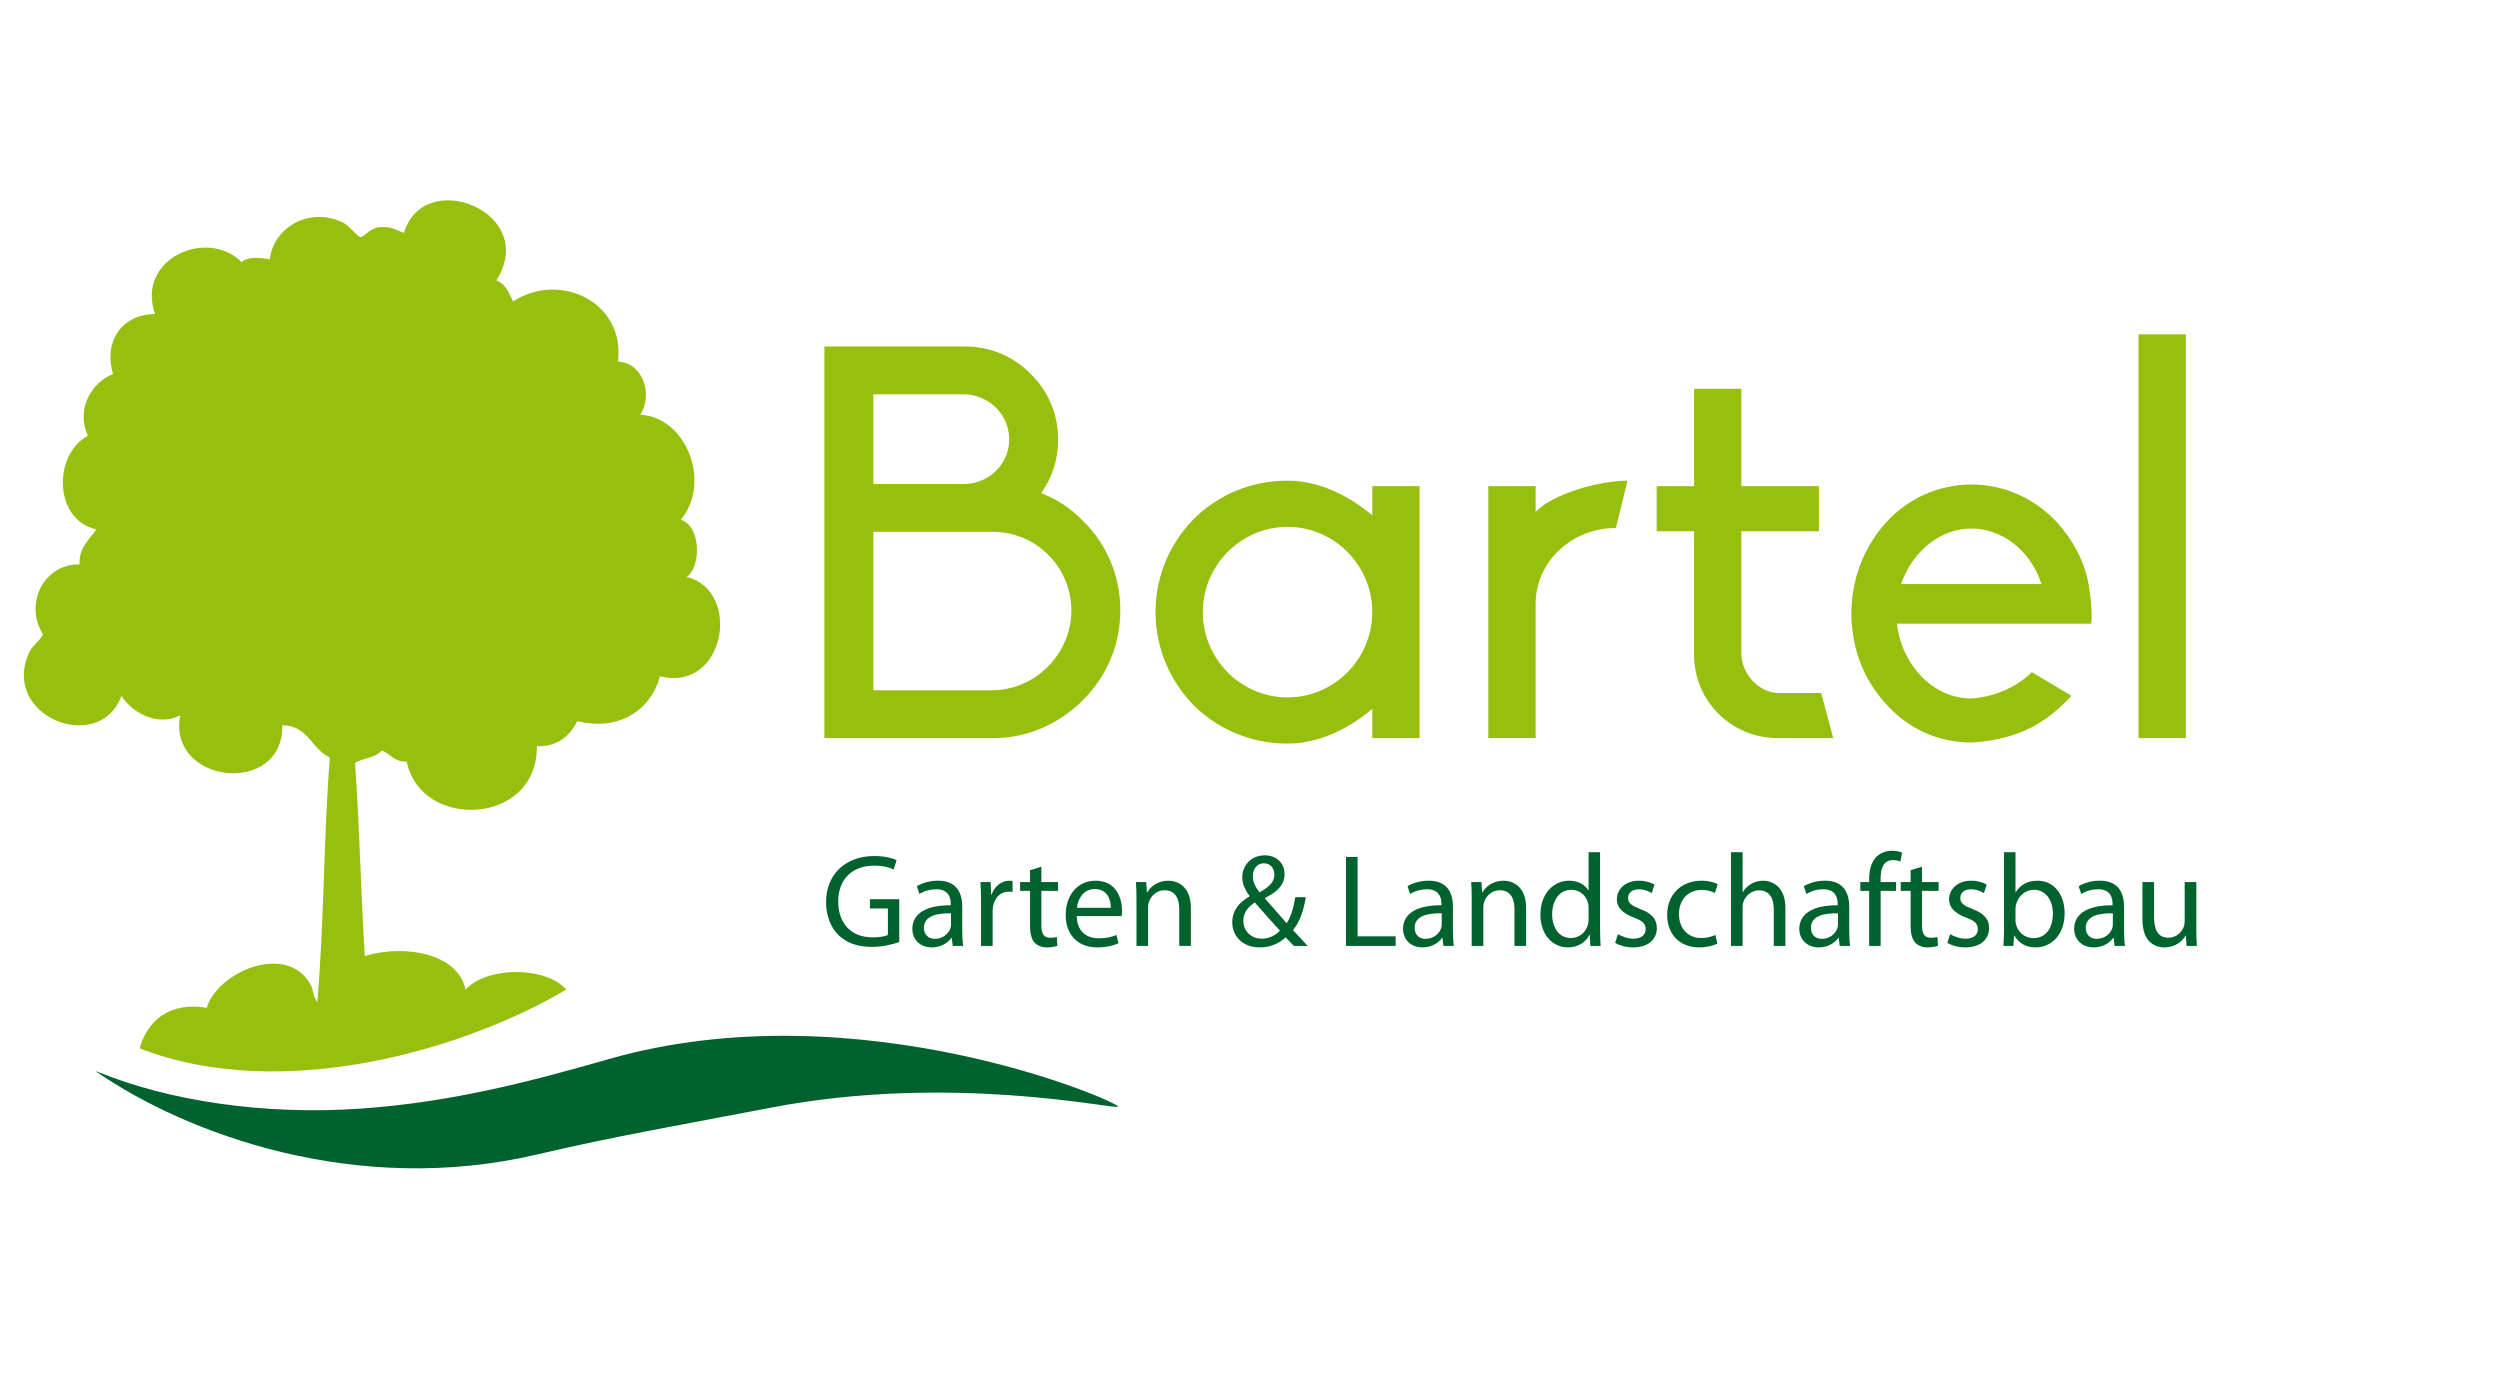
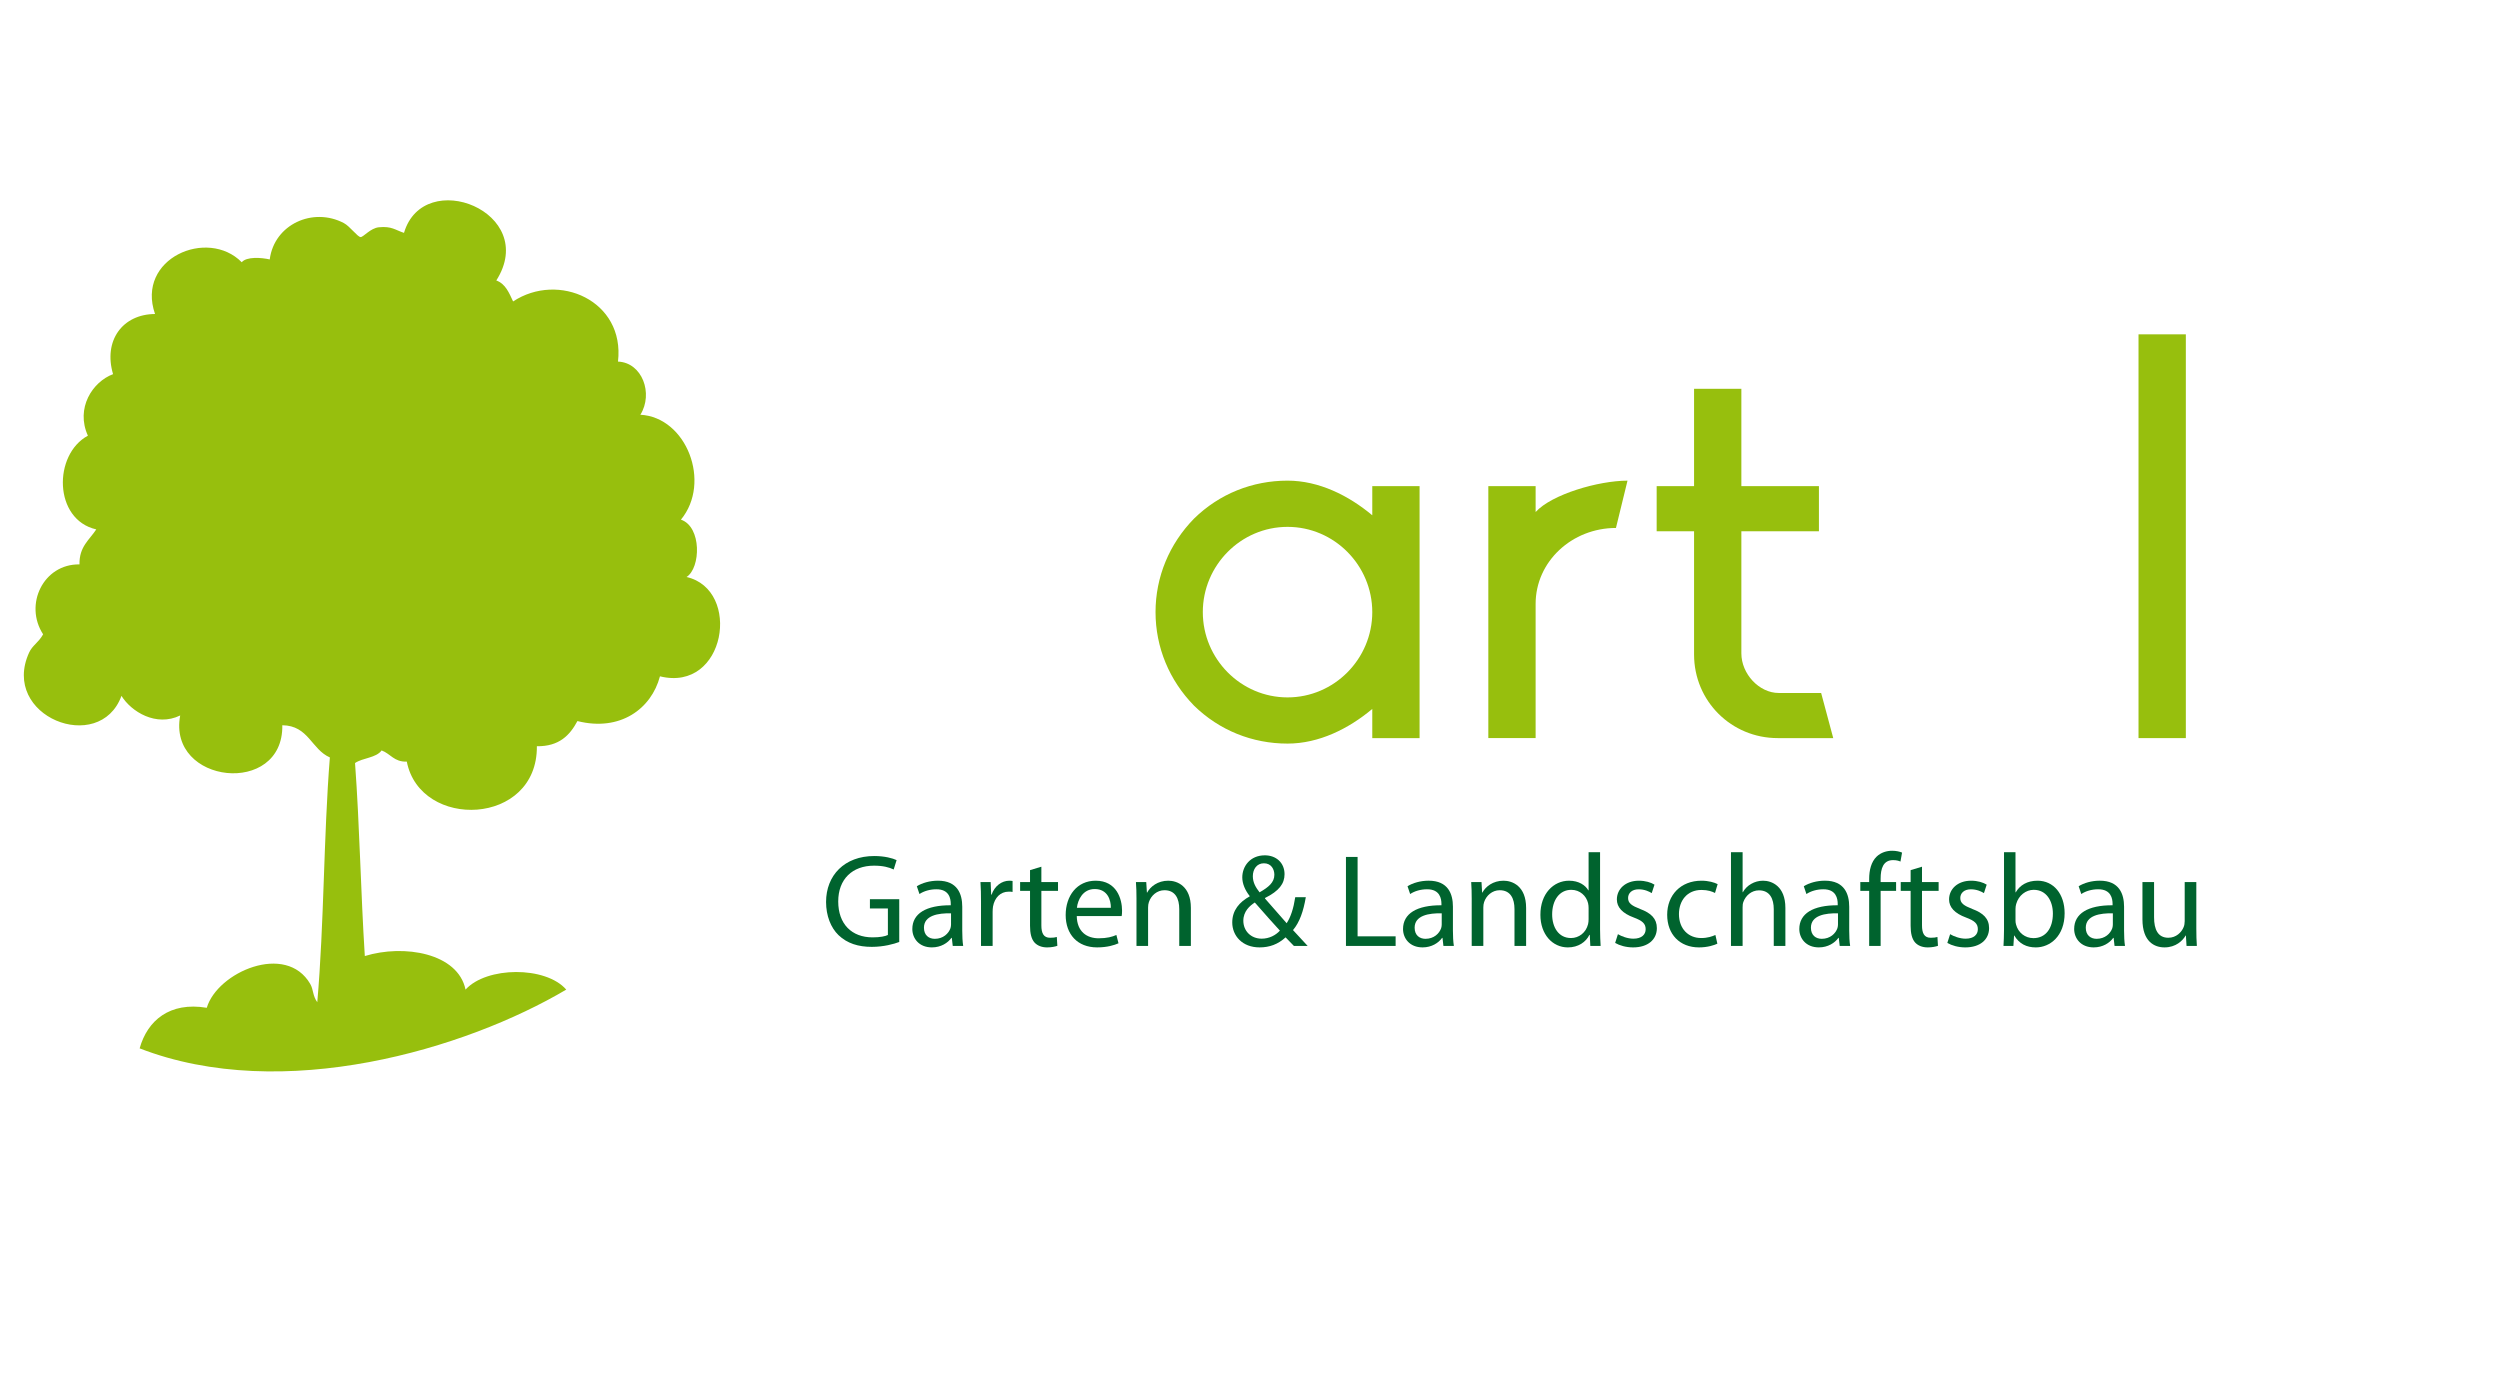
<svg xmlns="http://www.w3.org/2000/svg" version="1.1" id="Ebene_1" x="0px" y="0px" width="260px" height="145px" viewBox="0 0 260 145" enable-background="new 0 0 260 145" xml:space="preserve">
-   <rect fill="#FFFFFF" width="260" height="145" />
  <g>
-     <path fill="#97BF0D" d="M85.736,36.03h14.646c2.574,0,5.034,1.03,6.807,2.86c1.832,1.773,2.861,4.233,2.861,6.808   c0,2.003-0.572,3.89-1.716,5.492l-0.058,0.058l0.058,0.057c1.602,0.629,3.089,1.602,4.291,2.861c2.517,2.459,3.89,5.777,3.89,9.323   c0,3.492-1.373,6.809-3.89,9.326c-2.459,2.461-5.778,3.948-9.269,3.948h-17.62V36.03z M100.382,50.333   c2.518-0.059,4.576-2.117,4.576-4.635c0-2.517-2.002-4.577-4.576-4.69h-9.554v9.326H100.382z M103.356,71.785   c4.462-0.114,8.066-3.89,8.066-8.296c0-4.461-3.604-8.122-8.066-8.18H90.828v16.477H103.356z" />
    <path fill="#97BF0D" d="M142.717,50.561h4.919v26.202h-4.919V73.73c-2.46,2.061-5.549,3.604-8.811,3.604   c-3.662,0-7.093-1.373-9.726-3.946c-2.574-2.633-4.004-6.066-4.004-9.728c0-3.66,1.43-7.093,4.004-9.725   c2.633-2.576,6.063-3.948,9.726-3.948c3.262,0,6.351,1.545,8.811,3.604V50.561z M142.717,63.661c0-4.862-3.949-8.867-8.811-8.867   c-4.864,0-8.813,4.005-8.813,8.867c0,4.863,3.948,8.869,8.813,8.869C138.768,72.53,142.717,68.524,142.717,63.661z" />
    <path fill="#97BF0D" d="M159.705,53.25c1.66-1.832,6.524-3.262,9.556-3.262l-1.202,4.92c-4.576,0-8.354,3.491-8.354,7.895v13.959   h-4.919V50.561h4.919V53.25z" />
    <path fill="#97BF0D" d="M176.183,68.067V55.251h-3.89v-4.69h3.89V40.435h4.919v10.126h8.067v4.69h-8.067v12.7   c0,2.118,1.832,4.119,3.892,4.119h4.405l1.258,4.692h-5.778C180.073,76.763,176.183,72.93,176.183,68.067z" />
-     <path fill="#97BF0D" d="M217.487,64.863h-20.194v0.114c0.572,4.348,3.833,7.608,7.606,7.665c2.348-0.112,4.751-1.086,6.408-2.744   l4.12,2.461c-1.029,1.144-2.173,2.115-3.488,2.916c-2.003,1.2-4.463,1.828-6.922,1.946c-3.434,0-6.58-1.431-8.87-4.006   c-2.058-2.231-3.317-5.093-3.547-8.238c-0.058-0.401-0.058-0.801-0.058-1.201c0-1.031,0.116-2.062,0.345-3.091   c0.516-2.402,1.658-4.576,3.26-6.349c2.29-2.517,5.493-3.947,8.87-3.947c3.432,0,6.577,1.431,8.925,3.947   c1.602,1.773,2.802,3.947,3.258,6.349C217.602,63.032,217.545,64.348,217.487,64.863z M212.339,60.745l-0.058-0.116   c-1.145-3.375-4.061-5.664-7.264-5.664c-3.148,0-6.064,2.289-7.269,5.664l-0.055,0.116H212.339z" />
    <path fill="#97BF0D" d="M222.406,76.763V34.771h4.921v41.992H222.406z" />
  </g>
  <g>
    <path fill="#00632E" d="M93.521,97.966c-0.536,0.206-1.608,0.508-2.857,0.508c-1.401,0-2.554-0.356-3.461-1.222   c-0.796-0.769-1.292-2.005-1.292-3.447c0-2.761,1.909-4.778,5.013-4.778c1.072,0,1.922,0.231,2.322,0.425l-0.303,0.976   c-0.494-0.234-1.111-0.398-2.046-0.398c-2.252,0-3.722,1.4-3.722,3.721c0,2.349,1.401,3.736,3.571,3.736   c0.783,0,1.318-0.11,1.594-0.248v-2.761h-1.869v-0.961h3.05V97.966z" />
    <path fill="#00632E" d="M100.074,96.786c0,0.576,0.026,1.139,0.096,1.591h-1.085l-0.097-0.838h-0.042   c-0.37,0.524-1.084,0.99-2.031,0.99c-1.347,0-2.033-0.947-2.033-1.91c0-1.605,1.429-2.484,3.997-2.471v-0.137   c0-0.537-0.151-1.539-1.511-1.525c-0.632,0-1.277,0.179-1.744,0.494l-0.274-0.81c0.549-0.345,1.358-0.578,2.197-0.578   c2.032,0,2.527,1.388,2.527,2.707V96.786z M98.906,94.985c-1.318-0.028-2.815,0.207-2.815,1.498c0,0.795,0.521,1.154,1.126,1.154   c0.879,0,1.441-0.552,1.635-1.113c0.041-0.14,0.055-0.274,0.055-0.386V94.985z" />
    <path fill="#00632E" d="M102.025,93.805c0-0.783-0.013-1.456-0.056-2.072h1.059l0.055,1.315h0.041   c0.303-0.892,1.044-1.455,1.854-1.455c0.123,0,0.22,0.015,0.33,0.028v1.14c-0.125-0.028-0.248-0.028-0.413-0.028   c-0.852,0-1.455,0.633-1.62,1.539c-0.026,0.164-0.041,0.371-0.041,0.563v3.543h-1.209V93.805z" />
    <path fill="#00632E" d="M108.302,90.138v1.595h1.731v0.918h-1.731v3.585c0,0.824,0.235,1.291,0.908,1.291   c0.329,0,0.521-0.028,0.699-0.082l0.055,0.921c-0.233,0.08-0.604,0.164-1.07,0.164c-0.563,0-1.017-0.193-1.306-0.509   c-0.329-0.371-0.465-0.961-0.465-1.744V92.65h-1.031v-0.918h1.031v-1.238L108.302,90.138z" />
    <path fill="#00632E" d="M111.984,95.274c0.027,1.634,1.058,2.308,2.279,2.308c0.867,0,1.402-0.151,1.841-0.345l0.22,0.865   c-0.425,0.192-1.167,0.427-2.225,0.427c-2.045,0-3.269-1.361-3.269-3.366c0-2.004,1.181-3.57,3.117-3.57   c2.184,0,2.747,1.896,2.747,3.118c0,0.246-0.015,0.426-0.041,0.563H111.984z M115.528,94.409c0.013-0.756-0.315-1.949-1.676-1.949   c-1.236,0-1.759,1.112-1.854,1.949H115.528z" />
    <path fill="#00632E" d="M118.195,93.53c0-0.701-0.015-1.249-0.058-1.798h1.072l0.069,1.097h0.026   c0.33-0.617,1.099-1.236,2.198-1.236c0.92,0,2.349,0.55,2.349,2.831v3.953h-1.209v-3.83c0-1.072-0.396-1.964-1.538-1.964   c-0.783,0-1.399,0.563-1.619,1.235c-0.056,0.152-0.084,0.357-0.084,0.563v3.996h-1.207V93.53z" />
    <path fill="#00632E" d="M134.566,98.377c-0.259-0.26-0.509-0.534-0.865-0.892c-0.796,0.728-1.675,1.044-2.706,1.044   c-1.798,0-2.841-1.21-2.841-2.597c0-1.263,0.754-2.128,1.811-2.706v-0.041c-0.479-0.603-0.768-1.291-0.768-1.936   c0-1.141,0.809-2.295,2.348-2.295c1.153,0,2.047,0.756,2.047,1.966c0,0.974-0.563,1.744-2.033,2.472v0.054   c0.783,0.907,1.663,1.91,2.253,2.569c0.425-0.646,0.715-1.539,0.892-2.705h1.099c-0.246,1.455-0.646,2.609-1.332,3.419   c0.496,0.535,0.976,1.058,1.524,1.647H134.566z M133.11,96.786c-0.549-0.604-1.58-1.733-2.609-2.927   c-0.508,0.33-1.194,0.906-1.194,1.896c0,1.056,0.783,1.867,1.908,1.867C132,97.623,132.672,97.265,133.11,96.786z M130.295,91.126   c0,0.674,0.317,1.182,0.7,1.676c0.935-0.535,1.538-1.028,1.538-1.826c0-0.563-0.314-1.194-1.083-1.194   C130.694,89.781,130.295,90.412,130.295,91.126z" />
    <path fill="#00632E" d="M139.98,89.121h1.21v8.254h3.955v1.002h-5.165V89.121z" />
    <path fill="#00632E" d="M151.104,96.786c0,0.576,0.028,1.139,0.097,1.591h-1.085l-0.096-0.838h-0.041   c-0.371,0.524-1.086,0.99-2.031,0.99c-1.349,0-2.033-0.947-2.033-1.91c0-1.605,1.428-2.484,3.995-2.471v-0.137   c0-0.537-0.15-1.539-1.51-1.525c-0.633,0-1.278,0.179-1.744,0.494l-0.274-0.81c0.548-0.345,1.359-0.578,2.197-0.578   c2.033,0,2.525,1.388,2.525,2.707V96.786z M149.938,94.985c-1.318-0.028-2.816,0.207-2.816,1.498c0,0.795,0.524,1.154,1.127,1.154   c0.88,0,1.441-0.552,1.634-1.113c0.043-0.14,0.056-0.274,0.056-0.386V94.985z" />
    <path fill="#00632E" d="M153.058,93.53c0-0.701-0.015-1.249-0.054-1.798h1.072l0.065,1.097h0.027   c0.33-0.617,1.101-1.236,2.197-1.236c0.922,0,2.351,0.55,2.351,2.831v3.953h-1.209v-3.83c0-1.072-0.398-1.964-1.538-1.964   c-0.782,0-1.401,0.563-1.621,1.235c-0.054,0.152-0.082,0.357-0.082,0.563v3.996h-1.209V93.53z" />
    <path fill="#00632E" d="M166.407,88.627v8.033c0,0.592,0.03,1.265,0.058,1.717h-1.072l-0.056-1.151h-0.041   c-0.356,0.74-1.153,1.304-2.238,1.304c-1.606,0-2.856-1.361-2.856-3.378c-0.013-2.212,1.371-3.559,2.979-3.559   c1.029,0,1.703,0.479,2.005,1.003h0.028v-3.969H166.407z M165.214,94.436c0-0.151-0.016-0.356-0.055-0.508   c-0.181-0.757-0.841-1.386-1.744-1.386c-1.251,0-1.991,1.099-1.991,2.554c0,1.345,0.673,2.46,1.964,2.46   c0.81,0,1.552-0.55,1.771-1.443c0.039-0.166,0.055-0.33,0.055-0.522V94.436z" />
    <path fill="#00632E" d="M168.264,97.155c0.373,0.22,1.003,0.468,1.607,0.468c0.865,0,1.278-0.427,1.278-0.988   c0-0.578-0.346-0.879-1.225-1.209c-1.208-0.44-1.77-1.084-1.77-1.882c0-1.071,0.878-1.951,2.292-1.951   c0.674,0,1.265,0.181,1.621,0.412l-0.289,0.879c-0.261-0.165-0.74-0.397-1.359-0.397c-0.715,0-1.099,0.41-1.099,0.906   c0,0.549,0.384,0.797,1.251,1.14c1.14,0.425,1.742,1.002,1.742,1.992c0,1.181-0.919,2.005-2.471,2.005   c-0.728,0-1.399-0.193-1.867-0.466L168.264,97.155z" />
    <path fill="#00632E" d="M178.606,98.144c-0.315,0.151-1.015,0.386-1.908,0.386c-2.007,0-3.311-1.361-3.311-3.393   c0-2.046,1.4-3.544,3.571-3.544c0.713,0,1.347,0.181,1.676,0.358l-0.274,0.919c-0.289-0.151-0.742-0.315-1.401-0.315   c-1.525,0-2.348,1.141-2.348,2.513c0,1.539,0.99,2.488,2.309,2.488c0.685,0,1.14-0.168,1.481-0.318L178.606,98.144z" />
    <path fill="#00632E" d="M180.022,88.627h1.21v4.161h0.026c0.194-0.345,0.496-0.658,0.867-0.865c0.356-0.207,0.782-0.33,1.233-0.33   c0.893,0,2.322,0.55,2.322,2.831v3.953h-1.209v-3.818c0-1.069-0.396-1.963-1.539-1.963c-0.781,0-1.384,0.551-1.618,1.196   c-0.069,0.179-0.083,0.356-0.083,0.576v4.009h-1.21V88.627z" />
    <path fill="#00632E" d="M192.318,96.786c0,0.576,0.027,1.139,0.097,1.591h-1.085l-0.098-0.838h-0.039   c-0.373,0.524-1.087,0.99-2.033,0.99c-1.347,0-2.033-0.947-2.033-1.91c0-1.605,1.429-2.484,3.995-2.471v-0.137   c0-0.537-0.15-1.539-1.511-1.525c-0.632,0-1.275,0.179-1.744,0.494l-0.273-0.81c0.55-0.345,1.357-0.578,2.197-0.578   c2.031,0,2.527,1.388,2.527,2.707V96.786z M191.15,94.985c-1.32-0.028-2.814,0.207-2.814,1.498c0,0.795,0.521,1.154,1.125,1.154   c0.88,0,1.443-0.552,1.634-1.113c0.041-0.14,0.056-0.274,0.056-0.386V94.985z" />
    <path fill="#00632E" d="M194.393,98.377V92.65h-0.92v-0.918h0.92v-0.319c0-0.932,0.22-1.782,0.769-2.319   c0.455-0.44,1.058-0.616,1.621-0.616c0.439,0,0.796,0.094,1.031,0.19l-0.166,0.935c-0.178-0.082-0.413-0.151-0.769-0.151   c-1.029,0-1.293,0.894-1.293,1.922v0.359h1.608v0.918h-1.608v5.727H194.393z" />
    <path fill="#00632E" d="M199.888,90.138v1.595h1.729v0.918h-1.729v3.585c0,0.824,0.233,1.291,0.906,1.291   c0.328,0,0.522-0.028,0.699-0.082l0.055,0.921c-0.231,0.08-0.604,0.164-1.069,0.164c-0.564,0-1.017-0.193-1.306-0.509   c-0.33-0.371-0.468-0.961-0.468-1.744V92.65h-1.03v-0.918h1.03v-1.238L199.888,90.138z" />
    <path fill="#00632E" d="M202.813,97.155c0.371,0.22,1.003,0.468,1.607,0.468c0.865,0,1.276-0.427,1.276-0.988   c0-0.578-0.342-0.879-1.222-1.209c-1.207-0.44-1.771-1.084-1.771-1.882c0-1.071,0.877-1.951,2.294-1.951   c0.672,0,1.263,0.181,1.619,0.412l-0.287,0.879c-0.263-0.165-0.744-0.397-1.363-0.397c-0.711,0-1.097,0.41-1.097,0.906   c0,0.549,0.386,0.797,1.251,1.14c1.14,0.425,1.744,1.002,1.744,1.992c0,1.181-0.921,2.005-2.474,2.005   c-0.727,0-1.4-0.193-1.868-0.466L202.813,97.155z" />
    <path fill="#00632E" d="M208.417,88.627h1.194v4.175h0.027c0.426-0.74,1.194-1.209,2.267-1.209c1.662,0,2.816,1.375,2.816,3.38   c0,2.374-1.511,3.557-2.995,3.557c-0.961,0-1.729-0.371-2.238-1.236h-0.026l-0.069,1.084h-1.029   c0.026-0.452,0.054-1.125,0.054-1.717V88.627z M209.611,95.713c0,0.151,0.015,0.303,0.058,0.44c0.219,0.837,0.933,1.413,1.81,1.413   c1.279,0,2.021-1.029,2.021-2.553c0-1.332-0.688-2.472-1.992-2.472c-0.81,0-1.58,0.576-1.826,1.481   c-0.043,0.152-0.07,0.318-0.07,0.509V95.713z" />
    <path fill="#00632E" d="M220.903,96.786c0,0.576,0.026,1.139,0.096,1.591h-1.086l-0.095-0.838h-0.041   c-0.372,0.524-1.084,0.99-2.033,0.99c-1.345,0-2.031-0.947-2.031-1.91c0-1.605,1.427-2.484,3.995-2.471v-0.137   c0-0.537-0.149-1.539-1.511-1.525c-0.633,0-1.276,0.179-1.744,0.494l-0.272-0.81c0.547-0.345,1.356-0.578,2.195-0.578   c2.033,0,2.527,1.388,2.527,2.707V96.786z M219.735,94.985c-1.318-0.028-2.814,0.207-2.814,1.498c0,0.795,0.521,1.154,1.125,1.154   c0.879,0,1.443-0.552,1.636-1.113c0.041-0.14,0.054-0.274,0.054-0.386V94.985z" />
    <path fill="#00632E" d="M228.417,96.551c0,0.701,0.017,1.306,0.056,1.826H227.4l-0.067-1.084h-0.027   c-0.301,0.535-1.017,1.236-2.197,1.236c-1.043,0-2.295-0.591-2.295-2.913v-3.884h1.209v3.665c0,1.263,0.399,2.129,1.484,2.129   c0.81,0,1.373-0.563,1.593-1.112c0.069-0.164,0.108-0.384,0.108-0.617v-4.064h1.209V96.551z" />
  </g>
  <g>
    <path fill-rule="evenodd" clip-rule="evenodd" fill="#97BF0D" d="M42.016,24.22c-0.927-0.307-1.281-0.716-2.618-0.583   c-0.867,0.086-1.609,1.026-1.892,1.019c-0.321-0.008-1.111-1.12-1.745-1.455c-3.196-1.686-7.233,0.114-7.71,3.781   c-0.872-0.201-2.411-0.31-2.91,0.292c-3.559-3.61-11.024-0.399-9.019,5.383c-3.381,0.019-5.395,2.772-4.364,6.255   c-2.134,0.796-3.918,3.53-2.618,6.4c-3.622,1.953-3.585,8.734,0.872,9.746c-0.709,1.087-1.789,1.799-1.745,3.639   c-3.761-0.056-5.792,4.188-3.783,7.272c-0.481,0.869-1.112,1.143-1.454,1.893c-3.036,6.647,7.326,10.712,9.602,4.509   c1.014,1.636,3.597,3.257,6.108,2.037c-1.345,7.153,10.749,8.457,10.62,1.018c2.732,0.03,3.02,2.508,4.945,3.347   c-0.657,8.265-0.591,17.254-1.309,25.456c-0.487-0.665-0.388-1.304-0.728-1.891c-2.513-4.349-9.657-1.243-10.765,2.472   c-3.872-0.65-6.176,1.34-6.981,4.22c14.903,5.786,33.94,0.06,44.367-6.111c-2.146-2.469-8.301-2.408-10.474,0   c-0.793-3.805-6.41-4.741-10.475-3.491c-0.421-6.605-0.537-13.522-1.017-20.073c0.806-0.551,2.192-0.522,2.763-1.31   c0.925,0.338,1.305,1.217,2.62,1.163c1.401,7.136,13.603,6.71,13.528-1.6c2.31,0.03,3.423-1.135,4.218-2.618   c4.442,1.124,7.692-1.275,8.583-4.653c6.854,1.696,8.521-9.007,2.764-10.33c1.482-0.94,1.595-5.217-0.582-5.964   c3.194-3.87,0.587-10.651-4.219-10.91c1.376-2.211,0.183-5.432-2.328-5.527c0.74-6.354-6.215-9.362-10.909-6.255   c-0.417-0.893-0.787-1.833-1.746-2.182C56.125,22.064,44.066,17.271,42.016,24.22z" />
-     <path fill-rule="evenodd" clip-rule="evenodd" fill="#00632E" d="M10.231,111.501c-0.167-0.116-0.37-0.038-0.146,0   c9.316,6.402,26.924,13.003,45.822,8.552c7.982-1.88,15.587-3.184,24.293-4.86c18.772-3.613,35.666,0.216,36.076-0.096   c0.461-0.349-26.944-12.387-52.95-4.955c-8.045,2.297-16.194,4.473-25.748,5.149C27.315,116.017,17.451,114.435,10.231,111.501z" />
  </g>
</svg>